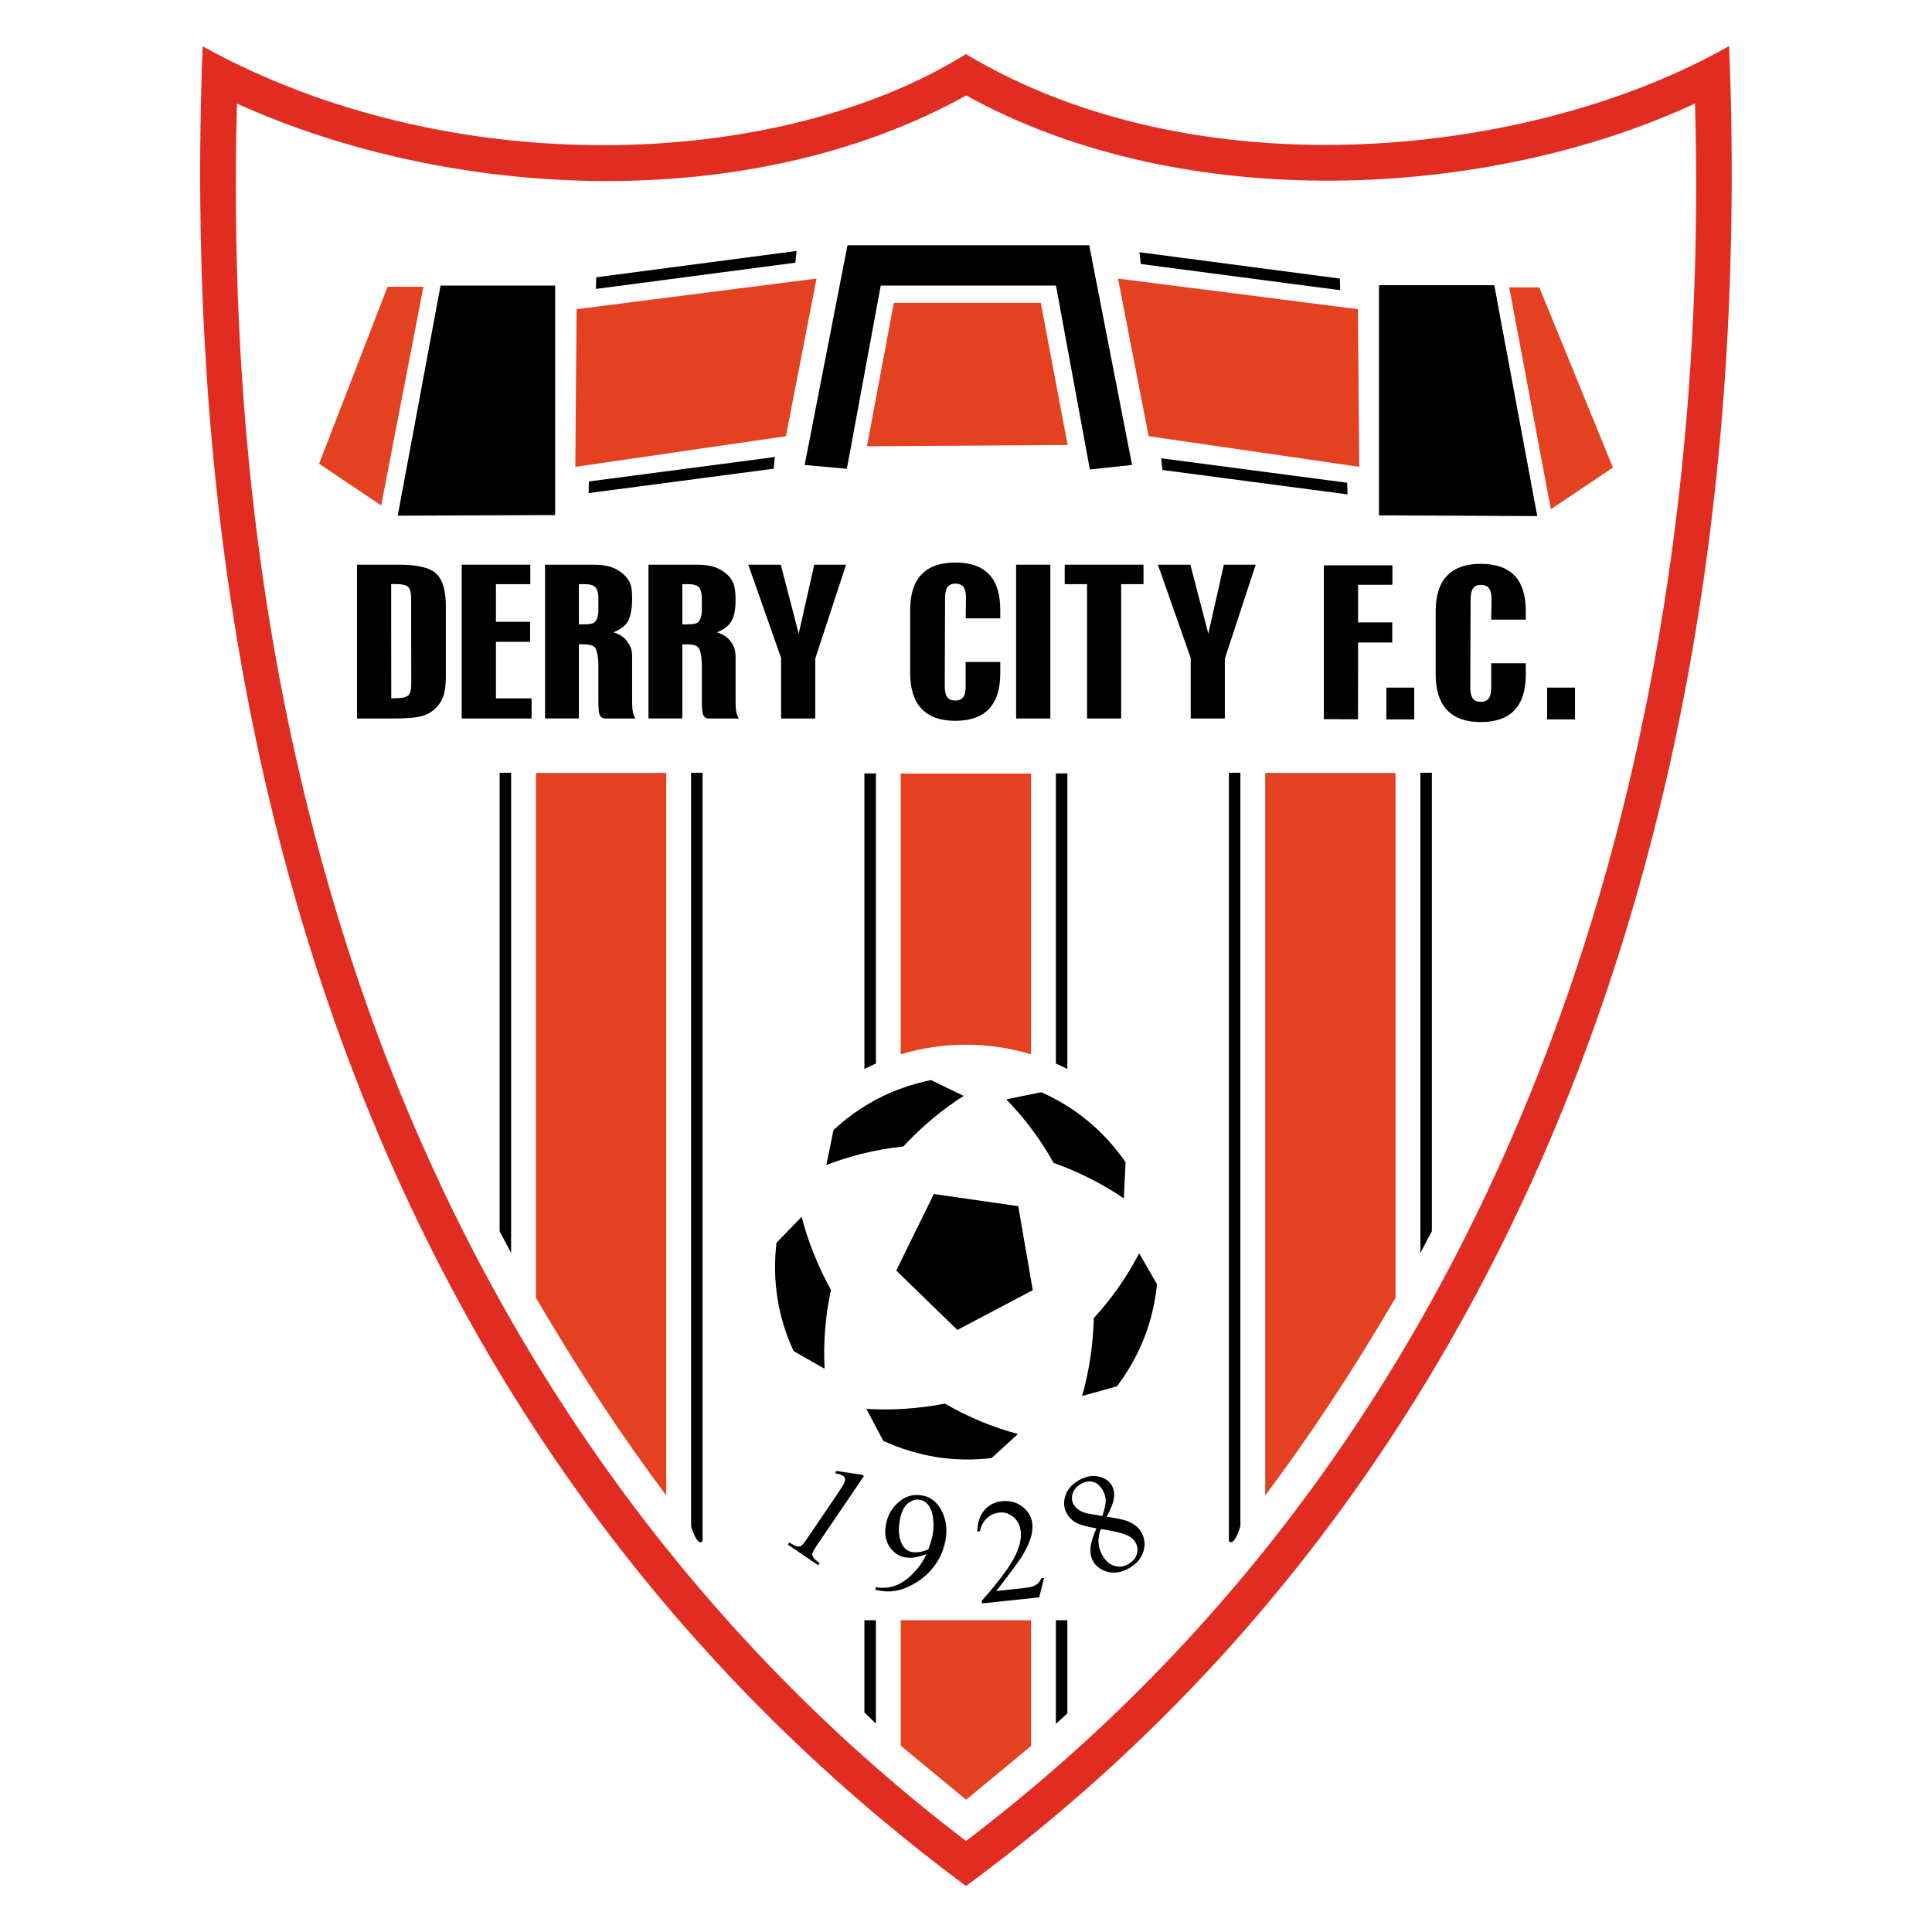
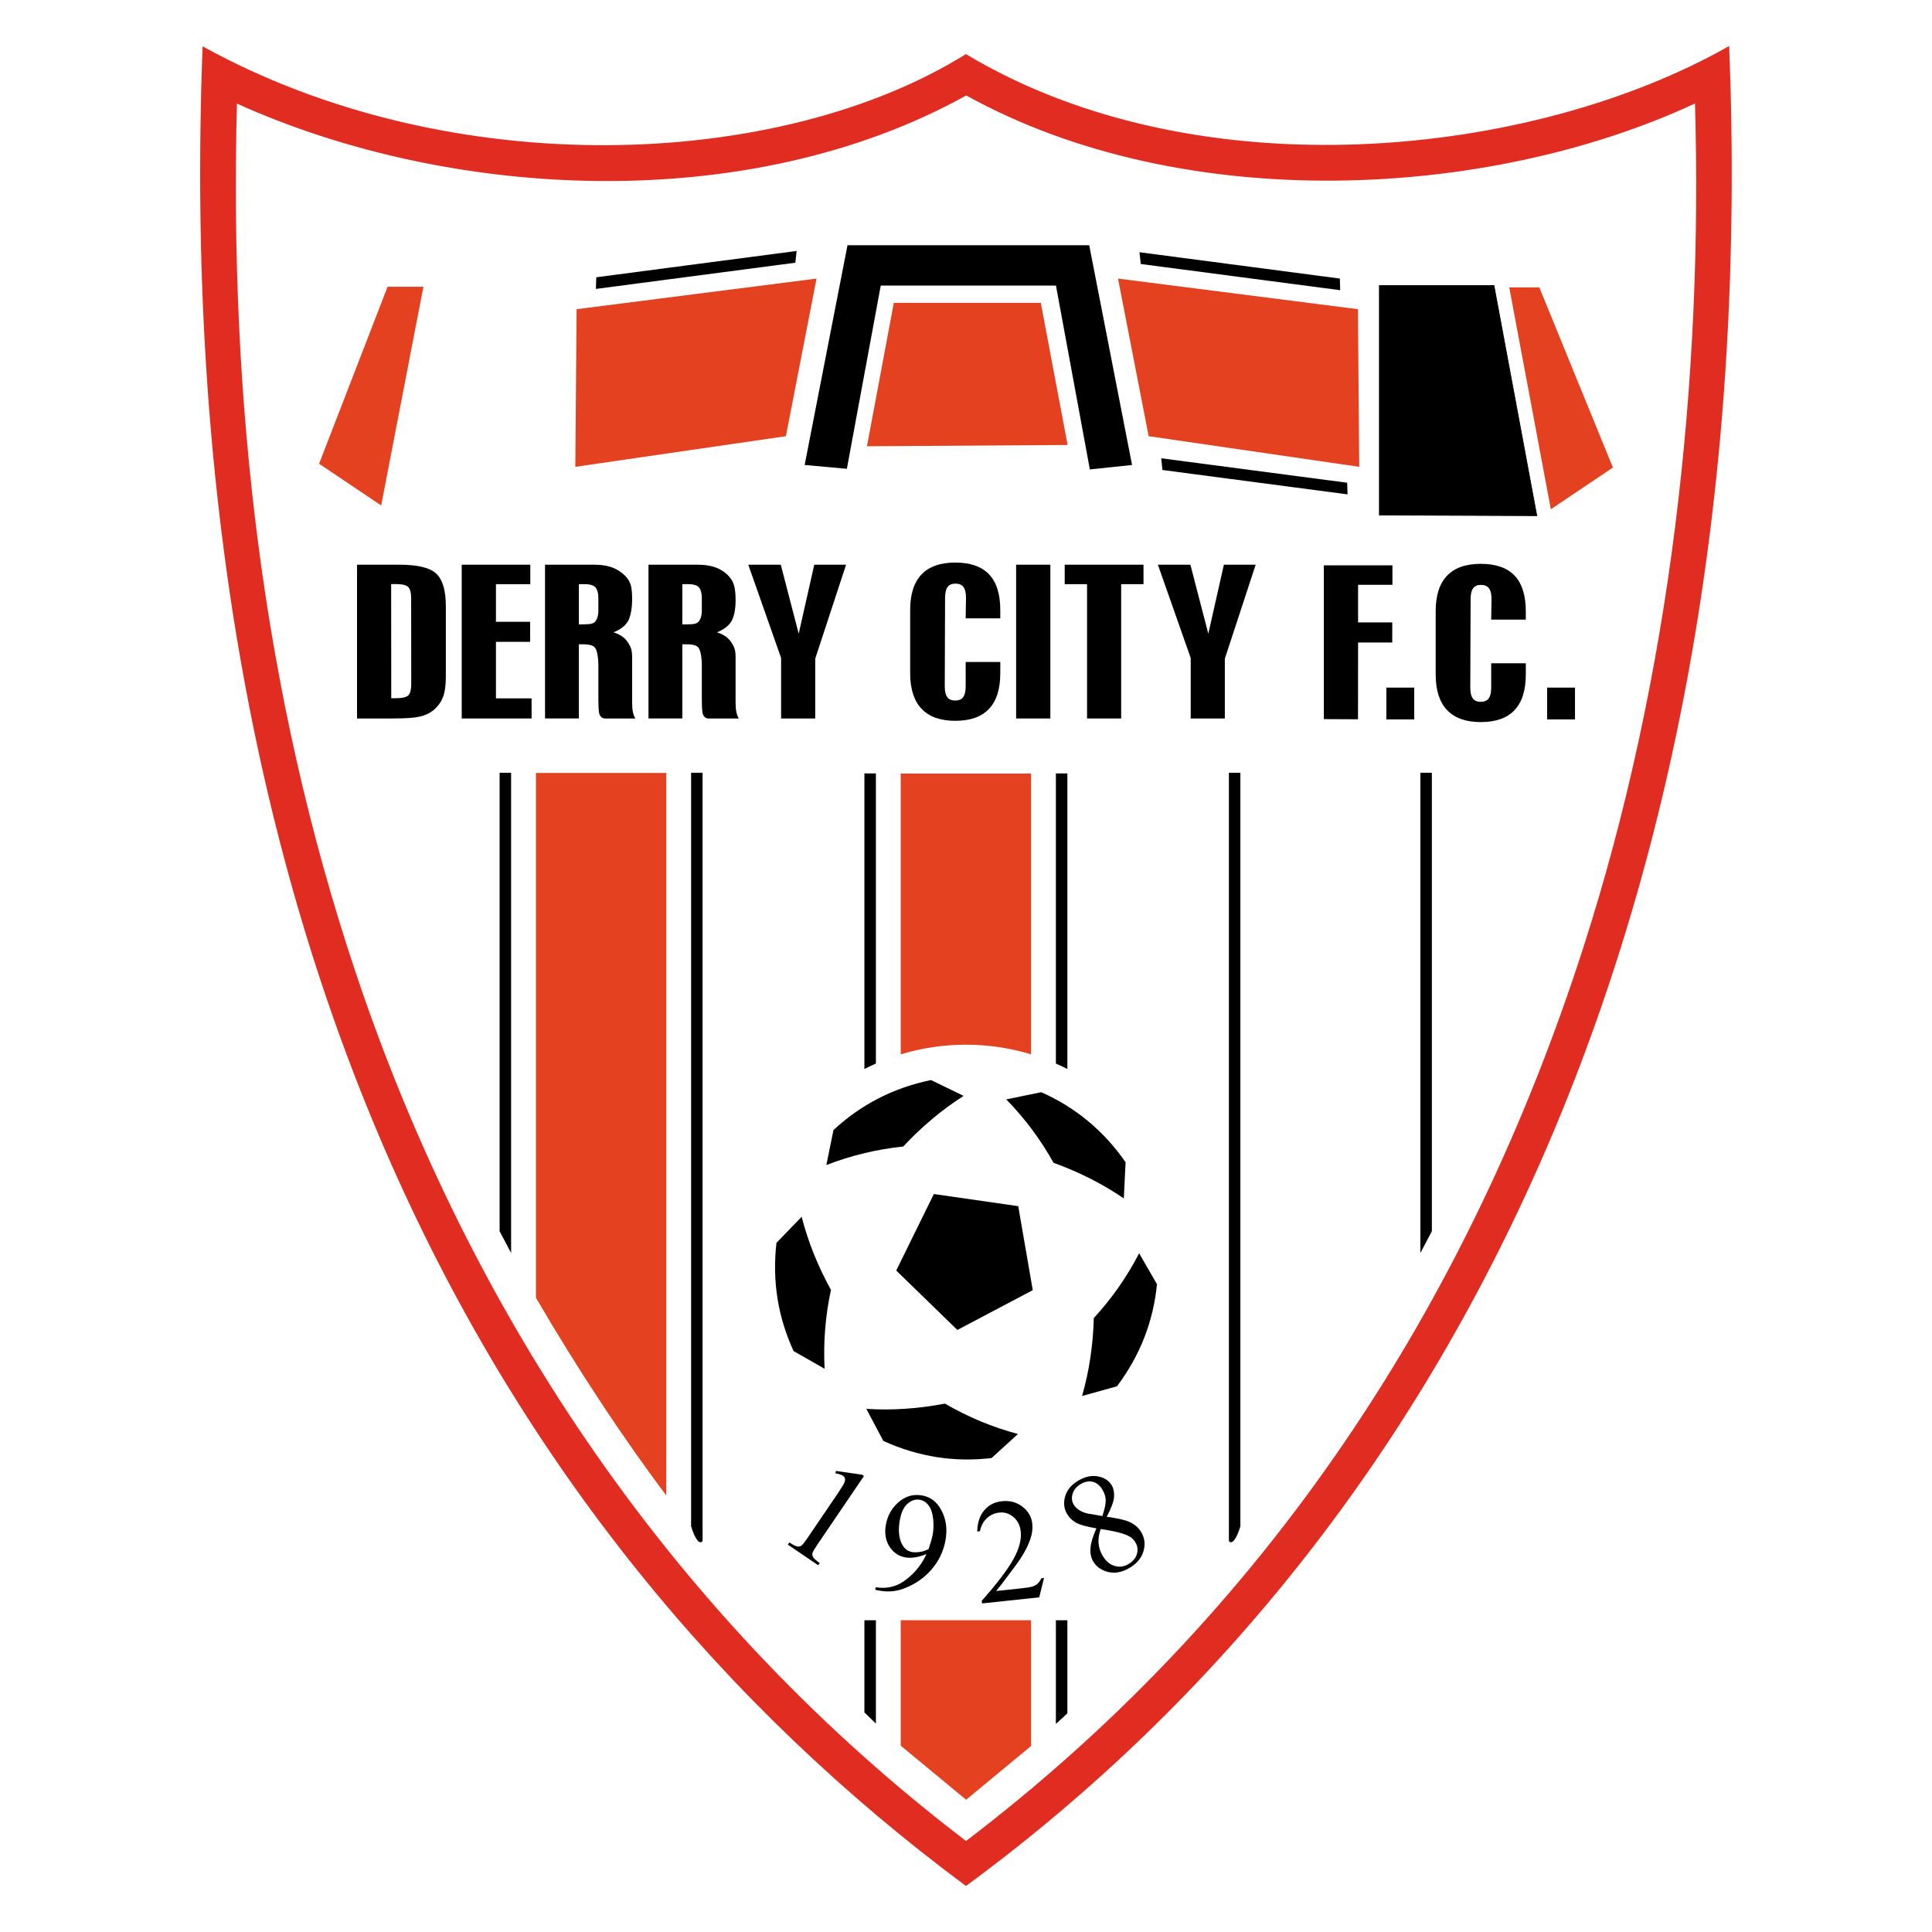
<svg xmlns="http://www.w3.org/2000/svg" version="1.1" id="Calque_1" width="595.274" height="595.276" viewBox="0 0 595.274 595.276" style="overflow:visible;enable-background:new 0 0 595.274 595.276;" xml:space="preserve">
  <g>
    <polygon style="fill-rule:evenodd;clip-rule:evenodd;fill:#FFFFFF;" points="0,0 595.274,0 595.274,595.276 0,595.276 0,0  " />
    <path style="fill-rule:evenodd;clip-rule:evenodd;fill:#E12D21;" d="M62.427,14.272c76.429,42.238,177.751,38.182,235.179,2.396   c71.617,42.956,174.727,31.914,235.174-2.496c10.211,256.859-78.508,451.833-235.154,566.928   C148.853,470.741,52.103,286.152,62.427,14.272L62.427,14.272z M297.716,29.412c66.934,37.05,160.882,32.111,224.531,2.471   c2.476,85.23-7.341,175.968-34.425,260.128C452.414,402.046,390.34,496.675,297.648,567.23   c-88.64-67.545-152.158-160.28-188.012-267.435C80.681,213.259,70.639,123.141,73,31.92   C139.045,61.776,230.864,66.512,297.716,29.412L297.716,29.412z" />
    <polygon style="fill-rule:evenodd;clip-rule:evenodd;" points="294.977,409.774 318.21,397.517 313.731,371.634 287.731,367.894    276.139,391.466 294.977,409.774  " />
    <path style="fill-rule:evenodd;clip-rule:evenodd;" d="M324.609,358.274c-3.982-7.154-8.836-13.664-14.565-19.535l10.771-2.219   c10.446,4.639,19.162,11.746,25.99,21.578l-0.542,11.146C339.715,364.776,332.495,361.12,324.609,358.274L324.609,358.274z" />
    <path style="fill-rule:evenodd;clip-rule:evenodd;" d="M337.015,406.118c5.541-6.027,10.198-12.68,13.971-19.963l5.491,9.531   c-1.124,11.373-5.133,21.881-12.323,31.451l-10.752,2.985C335.588,422.503,336.789,414.501,337.015,406.118L337.015,406.118z" />
    <path style="fill-rule:evenodd;clip-rule:evenodd;" d="M291.152,432.472c7.075,4.121,14.571,7.242,22.495,9.365l-8.132,7.406   c-11.35,1.342-22.472-0.322-33.362-5.292l-5.223-9.86C274.841,434.591,282.916,434.048,291.152,432.472L291.152,432.472z" />
    <path style="fill-rule:evenodd;clip-rule:evenodd;" d="M278.297,353.257c-8.145,0.846-16.038,2.748-23.688,5.707l2.196-10.777   c8.375-7.779,18.336-12.996,30.06-15.408l10.036,4.883C290.216,341.925,284.016,347.126,278.297,353.257L278.297,353.257z" />
    <path style="fill-rule:evenodd;clip-rule:evenodd;" d="M256.028,397.442c-1.731,8.004-2.381,16.097-1.951,24.288l-9.558-5.442   c-4.785-10.381-6.642-21.471-5.282-33.363l7.764-8.016C248.971,382.587,251.982,390.099,256.028,397.442L256.028,397.442z" />
    <path style="fill-rule:evenodd;clip-rule:evenodd;fill:#E44120;" d="M277.523,238.355h40.157v86.503   c-6.354-1.934-13.095-2.975-20.08-2.975c-6.982,0-13.725,1.041-20.077,2.975V238.355L277.523,238.355z M317.681,499.223v38.741   l-20.004,16.561l-20.153-16.658v-38.644H317.681L317.681,499.223z" />
    <path style="fill-rule:evenodd;clip-rule:evenodd;" d="M266.333,238.297h3.541v89.397c-1.198,0.527-2.38,1.082-3.541,1.676V238.297   L266.333,238.297z M269.874,499.223v31.841l-3.541-3.449v-28.392H269.874L269.874,499.223z" />
    <path style="fill-rule:evenodd;clip-rule:evenodd;" d="M325.331,238.297h3.541v91.076c-1.162-0.593-2.341-1.146-3.541-1.676   V238.297L325.331,238.297z M328.872,499.223v28.687l-3.541,3.251v-31.938H328.872L328.872,499.223z" />
    <path style="fill-rule:evenodd;clip-rule:evenodd;fill:#E44120;" d="M165.127,238.157h40.158V460.78   c-13.072-17.43-26.754-37.965-40.158-60.916V238.157L165.127,238.157z" />
    <polygon style="fill-rule:evenodd;clip-rule:evenodd;" points="153.937,238.098 157.478,238.098 157.478,386.062 153.937,379.358    153.937,238.098  " />
    <path style="fill-rule:evenodd;clip-rule:evenodd;" d="M212.935,238.098h3.541v146.37v90.311c-0.87,1.297-2.343-0.51-3.541-4.533   v-89.156V238.098L212.935,238.098z" />
-     <path style="fill-rule:evenodd;clip-rule:evenodd;fill:#E44120;" d="M429.986,238.157H389.83V460.78   c13.071-17.43,26.754-37.965,40.156-60.916V238.157L429.986,238.157z" />
    <polygon style="fill-rule:evenodd;clip-rule:evenodd;" points="441.177,238.098 437.636,238.098 437.636,386.062 441.177,379.358    441.177,238.098  " />
    <path style="fill-rule:evenodd;clip-rule:evenodd;" d="M382.181,238.098h-3.542v236.681c0.87,1.297,2.343-0.51,3.542-4.533V238.098   L382.181,238.098z" />
    <path d="M257.534,453.212l8.056,1.156l0.606,0.412l-14.256,20.988c-0.944,1.388-1.479,2.296-1.599,2.719   c-0.11,0.418-0.046,0.845,0.19,1.281c0.246,0.432,0.918,1.042,2.026,1.833l-0.458,0.675l-9.352-6.352l0.458-0.677   c1.194,0.774,2.019,1.188,2.488,1.243c0.456,0.052,0.854-0.025,1.196-0.231c0.336-0.21,1.01-1.059,2.022-2.548l9.115-13.419   c1.227-1.808,1.954-3.007,2.181-3.601c0.182-0.455,0.221-0.848,0.118-1.183c-0.101-0.335-0.306-0.61-0.626-0.827   c-0.45-0.305-1.208-0.548-2.275-0.715L257.534,453.212L257.534,453.212z" />
    <path d="M269.674,489.835l0.156-0.801c1.889,0.338,3.734,0.238,5.52-0.304c1.789-0.53,3.649-1.71,5.575-3.533   c1.926-1.821,3.429-3.941,4.515-6.366c-2.562,1.021-4.761,1.358-6.604,1.004c-2.071-0.402-3.696-1.551-4.863-3.439   c-1.167-1.894-1.498-4.158-0.983-6.816c0.5-2.586,1.688-4.732,3.558-6.469c2.256-2.104,4.823-2.877,7.697-2.321   c2.422,0.47,4.298,1.875,5.632,4.213c1.644,2.89,2.104,6.153,1.4,9.791c-0.636,3.275-2.028,6.176-4.19,8.704   c-2.16,2.523-4.858,4.441-8.084,5.751c-2.641,1.091-5.325,1.362-8.087,0.827L269.674,489.835L269.674,489.835z M286.102,477.288   c0.625-1.834,1.05-3.316,1.269-4.445c0.274-1.41,0.322-2.973,0.165-4.697c-0.167-1.729-0.601-3.106-1.309-4.145   c-0.708-1.045-1.62-1.669-2.74-1.887c-1.292-0.25-2.532,0.111-3.73,1.079c-1.196,0.971-2.014,2.608-2.457,4.896   c-0.591,3.059-0.411,5.582,0.546,7.555c0.694,1.428,1.74,2.277,3.113,2.545c0.669,0.129,1.494,0.126,2.468-0.018   C284.399,478.03,285.291,477.733,286.102,477.288L286.102,477.288z" />
    <path d="M321.68,486.192l-1.481,5.975l-17.627,1.868l-0.086-0.81c4.679-5.279,7.925-9.536,9.72-12.753   c1.796-3.225,2.564-6.073,2.301-8.555c-0.2-1.896-0.945-3.39-2.241-4.485c-1.288-1.096-2.734-1.56-4.352-1.387   c-1.473,0.155-2.744,0.725-3.816,1.705c-1.075,0.979-1.809,2.336-2.187,4.051l-0.821,0.087c0.079-2.755,0.798-4.938,2.171-6.558   c1.366-1.613,3.184-2.543,5.462-2.785c2.423-0.258,4.529,0.31,6.317,1.695c1.789,1.382,2.796,3.132,3.021,5.246   c0.159,1.511-0.032,3.066-0.579,4.654c-0.83,2.492-2.332,5.199-4.485,8.121c-3.231,4.379-5.264,7.026-6.084,7.951l7.799-0.826   c1.585-0.17,2.693-0.349,3.317-0.536c0.629-0.181,1.183-0.479,1.657-0.897c0.472-0.412,0.868-0.974,1.183-1.676L321.68,486.192   L321.68,486.192z" />
    <path d="M337.826,470.903c-3.033-0.502-5.146-1.09-6.331-1.77c-1.18-0.683-2.093-1.569-2.727-2.67   c-0.976-1.688-1.159-3.521-0.563-5.498c0.601-1.971,1.979-3.588,4.143-4.836c2.097-1.212,4.115-1.616,6.05-1.213   c1.941,0.398,3.325,1.328,4.17,2.791c0.559,0.969,0.793,2.162,0.68,3.568c-0.107,1.408-0.858,3.431-2.258,6.064   c3.254,0.434,5.532,0.944,6.845,1.523c1.722,0.744,3,1.84,3.835,3.287c1.055,1.828,1.266,3.795,0.617,5.896   c-0.647,2.104-2.102,3.807-4.367,5.112c-2.468,1.427-4.839,1.765-7.114,1.017c-1.819-0.609-3.152-1.648-3.999-3.117   c-0.665-1.153-0.936-2.514-0.811-4.098C336.114,475.384,336.723,473.364,337.826,470.903L337.826,470.903z M339.653,467.116   c0.744-2.272,1.083-3.924,1.033-4.963c-0.056-1.033-0.372-2.057-0.959-3.07c-0.776-1.344-1.754-2.176-2.946-2.5   c-1.2-0.328-2.448-0.113-3.751,0.639c-1.305,0.752-2.146,1.744-2.53,2.969c-0.382,1.227-0.287,2.349,0.295,3.357   c0.386,0.668,0.938,1.232,1.664,1.704c0.719,0.474,1.568,0.824,2.544,1.062L339.653,467.116L339.653,467.116z M339.148,471.108   c-0.543,1.51-0.768,2.939-0.668,4.291c0.097,1.348,0.502,2.643,1.21,3.867c0.953,1.65,2.161,2.717,3.637,3.185   c1.476,0.466,2.908,0.304,4.304-0.501c1.381-0.799,2.266-1.827,2.645-3.09c0.381-1.26,0.25-2.439-0.395-3.555   c-0.532-0.925-1.25-1.609-2.154-2.058C346.034,472.418,343.176,471.701,339.148,471.108L339.148,471.108z" />
    <path d="M121.861,179.956h-1.339l0.026,35.178h1.339c2.039,0,3.362-0.312,3.94-0.908c0.586-0.606,0.882-1.784,0.882-3.509   l-0.026-26.312c0-1.736-0.296-2.905-0.881-3.521C125.214,180.268,123.899,179.956,121.861,179.956L121.861,179.956z    M110.002,173.993h13.048c5.628,0,9.421,0.917,11.38,2.762c1.96,1.834,2.939,5.196,2.939,10.068v21.78   c0,2.604-0.299,4.674-0.893,6.212c-0.599,1.538-1.58,2.877-2.938,4.014c-1.146,0.926-2.523,1.576-4.153,1.96   c-1.63,0.386-4.366,0.583-8.217,0.583h-1.503h-9.663V173.993L110.002,173.993z" />
    <polygon points="142.261,221.372 142.261,173.993 163.394,173.993 163.394,179.992 152.807,179.992 152.807,191.582    163.338,191.582 163.338,197.761 152.807,197.761 152.807,215.173 163.79,215.173 163.79,221.372 142.261,221.372  " />
    <polygon points="407.896,221.57 407.896,174.191 429.027,174.191 429.027,180.19 418.442,180.19 418.442,191.78 428.973,191.78    428.973,197.959 418.442,197.959 418.418,221.62 407.896,221.57  " />
    <path d="M178.36,192.392c2.339-0.029,3.871,0.022,4.704-0.571c0.829-0.593,1.302-2.091,1.302-3.62v-3.965   c0-1.578-0.398-2.927-1.183-3.532c-1.174-0.904-3.442-0.709-4.824-0.709V192.392L178.36,192.392z M167.931,221.372v-47.379h15.096   c3.9,0,6.343,0.847,8.308,2.328c3.151,2.376,3.385,4.43,3.433,8.188c0.033,2.563-0.445,5.597-1.349,7.014   c-0.896,1.41-2.367,2.514-4.396,3.302c2.029,0.632,3.5,1.657,4.396,3.046c0.904,1.397,1.349,2.202,1.349,4.751v13.72   c0,1.271,0.079,2.288,0.243,3.046c0.163,0.759,0.408,1.42,0.757,1.983h-9.382c-1.25,0-1.737-1.158-1.844-1.952   c-0.108-0.795-0.175-1.962-0.175-3.482v-10.811c0-2.582-0.4-4.99-1.192-5.75c-0.793-0.763-2.407-0.917-4.814-0.856v22.85H167.931   L167.931,221.372z" />
    <path d="M210.235,192.392c2.339-0.029,3.871,0.022,4.704-0.571c0.829-0.593,1.303-2.091,1.303-3.62v-3.965   c0-1.578-0.398-2.927-1.183-3.532c-1.174-0.904-3.442-0.709-4.824-0.709V192.392L210.235,192.392z M199.807,221.372v-47.379h15.095   c3.899,0,6.344,0.849,8.308,2.328c3.15,2.376,3.387,4.926,3.433,8.583c0.033,2.563-0.446,5.202-1.349,6.619   c-0.896,1.408-2.367,2.514-4.396,3.302c2.029,0.632,3.5,1.657,4.396,3.046c0.904,1.397,1.349,2.202,1.349,4.751v13.72   c0,1.271,0.079,2.288,0.243,3.046c0.163,0.759,0.408,1.42,0.757,1.983h-9.382c-1.25,0-1.737-1.158-1.843-1.952   c-0.108-0.795-0.175-1.962-0.175-3.482v-10.811c0-2.582-0.401-4.99-1.193-5.75c-0.793-0.763-2.407-0.917-4.814-0.856v22.85H199.807   L199.807,221.372z" />
    <polygon points="240.667,221.372 240.667,202.735 230.556,173.993 240.568,173.993 246.091,195.244 250.887,173.993    260.685,173.993 251.183,202.945 251.183,221.372 240.667,221.372  " />
    <polygon points="366.873,221.372 366.873,202.735 356.764,173.993 366.773,173.993 372.298,195.244 377.094,173.993    386.891,173.993 377.389,202.945 377.389,221.372 366.873,221.372  " />
    <path d="M308.199,207.418c0,4.868-1.151,8.534-3.463,10.985c-2.313,2.455-5.781,3.688-10.409,3.688   c-4.58,0-8.042-1.233-10.381-3.699c-2.337-2.464-3.512-6.123-3.512-10.974v-19.474c0-4.851,1.165-8.499,3.493-10.944   c2.337-2.445,5.8-3.667,10.4-3.667c4.646,0,8.119,1.212,10.419,3.638s3.452,6.086,3.452,10.974v2.58h-10.661l0.097-6.29   c0.024-1.538-0.263-2.67-0.775-3.363c-0.517-0.7-1.349-1.055-2.484-1.055c-1.095,0-1.906,0.356-2.417,1.055   c-0.511,0.697-0.763,1.831-0.766,3.363l-0.097,27.212c-0.004,1.543,0.256,2.665,0.766,3.354c0.513,0.696,1.331,1.044,2.466,1.044   c1.125,0,1.93-0.348,2.444-1.044c0.509-0.689,0.767-1.805,0.767-3.354l0.001-7.484h10.662L308.199,207.418L308.199,207.418z" />
    <path d="M470.118,207.812c0,4.868-1.152,8.533-3.462,10.984c-2.315,2.455-5.783,3.688-10.409,3.688   c-4.58,0-8.042-1.233-10.383-3.699c-2.337-2.464-3.512-6.123-3.512-10.974v-19.475c0-4.851,1.166-8.499,3.494-10.944   c2.338-2.445,5.8-3.667,10.4-3.667c4.646,0,8.118,1.213,10.419,3.638c2.3,2.426,3.452,6.086,3.452,10.974v2.58h-10.66l0.097-6.29   c0.023-1.538-0.263-2.67-0.776-3.362c-0.515-0.7-1.348-1.055-2.484-1.055c-1.095,0-1.905,0.356-2.416,1.055   c-0.51,0.696-0.763,1.83-0.765,3.362l-0.099,27.212c-0.004,1.543,0.258,2.665,0.767,3.353c0.512,0.697,1.33,1.044,2.466,1.044   c1.125,0,1.93-0.347,2.443-1.044c0.509-0.688,0.768-1.804,0.768-3.353l0.002-7.484h10.66L470.118,207.812L470.118,207.812z" />
    <polygon points="313.081,221.372 313.081,173.993 323.626,173.993 323.626,221.372 313.081,221.372  " />
    <polygon points="334.931,221.372 334.931,179.988 328.052,179.988 328.052,173.993 352.327,173.993 352.327,179.99 345.447,179.99    345.447,221.372 334.931,221.372  " />
    <polygon style="fill-rule:evenodd;clip-rule:evenodd;" points="427.156,211.864 435.742,211.864 435.742,221.651 427.156,221.651    427.156,211.864  " />
    <polygon style="fill-rule:evenodd;clip-rule:evenodd;" points="476.692,211.864 485.276,211.864 485.276,221.651 476.692,221.651    476.692,211.864  " />
    <polygon style="fill-rule:evenodd;clip-rule:evenodd;" points="351.089,77.716 385.947,82.296 412.821,85.828 412.93,89.415    390.385,86.453 351.485,81.339 351.089,77.716  " />
    <polygon style="fill-rule:evenodd;clip-rule:evenodd;" points="245.452,77.321 210.594,81.901 183.719,85.433 183.611,89.02    206.156,86.057 245.055,80.944 245.452,77.321  " />
    <polygon style="fill-rule:evenodd;clip-rule:evenodd;" points="357.788,141.204 415.089,148.738 415.189,152.323 358.163,144.811    357.788,141.204  " />
-     <polygon style="fill-rule:evenodd;clip-rule:evenodd;" points="238.752,140.809 181.452,148.343 181.351,151.928 238.378,144.416    238.752,140.809  " />
    <polygon style="fill-rule:evenodd;clip-rule:evenodd;" points="335.601,75.558 348.802,143.264 341.335,144.054 338.953,144.307    335.798,144.644 333.69,133.208 325.355,87.993 314.405,87.993 271.37,87.993 260.929,144.447 247.924,143.264 261.124,75.556    335.601,75.558  " />
    <polygon style="fill-rule:evenodd;clip-rule:evenodd;stroke:#000000;stroke-width:0.216;stroke-miterlimit:2.613;" points="   425.002,87.991 425.001,158.699 452.848,158.806 461.73,158.842 473.514,158.89 470.851,144.578 460.318,87.991 453.153,87.991    425.002,87.991  " />
-     <polygon style="fill-rule:evenodd;clip-rule:evenodd;" points="171.056,87.991 171.057,158.699 143.21,158.806 134.327,158.842    122.543,158.89 125.207,144.578 135.738,87.991 171.056,87.991  " />
    <polygon style="fill-rule:evenodd;clip-rule:evenodd;fill:#E44120;" points="465.018,88.553 477.833,156.909 496.961,144.066    474.285,88.553 465.018,88.553  " />
    <polygon style="fill-rule:evenodd;clip-rule:evenodd;fill:#E44120;" points="130.459,88.36 117.445,155.729 98.317,142.887    119.415,88.362 130.459,88.36  " />
    <polygon style="fill-rule:evenodd;clip-rule:evenodd;fill:#E44120;" points="251.583,85.833 242.146,134.397 177.263,143.835    177.656,95.266 251.583,85.833  " />
    <polygon style="fill-rule:evenodd;clip-rule:evenodd;fill:#E44120;" points="344.474,85.833 353.911,134.397 418.794,143.835    418.401,95.266 344.474,85.833  " />
    <polygon style="fill-rule:evenodd;clip-rule:evenodd;fill:#E44120;" points="275.393,93.312 320.68,93.312 328.948,137.106    267.122,137.5 275.393,93.312  " />
  </g>
</svg>